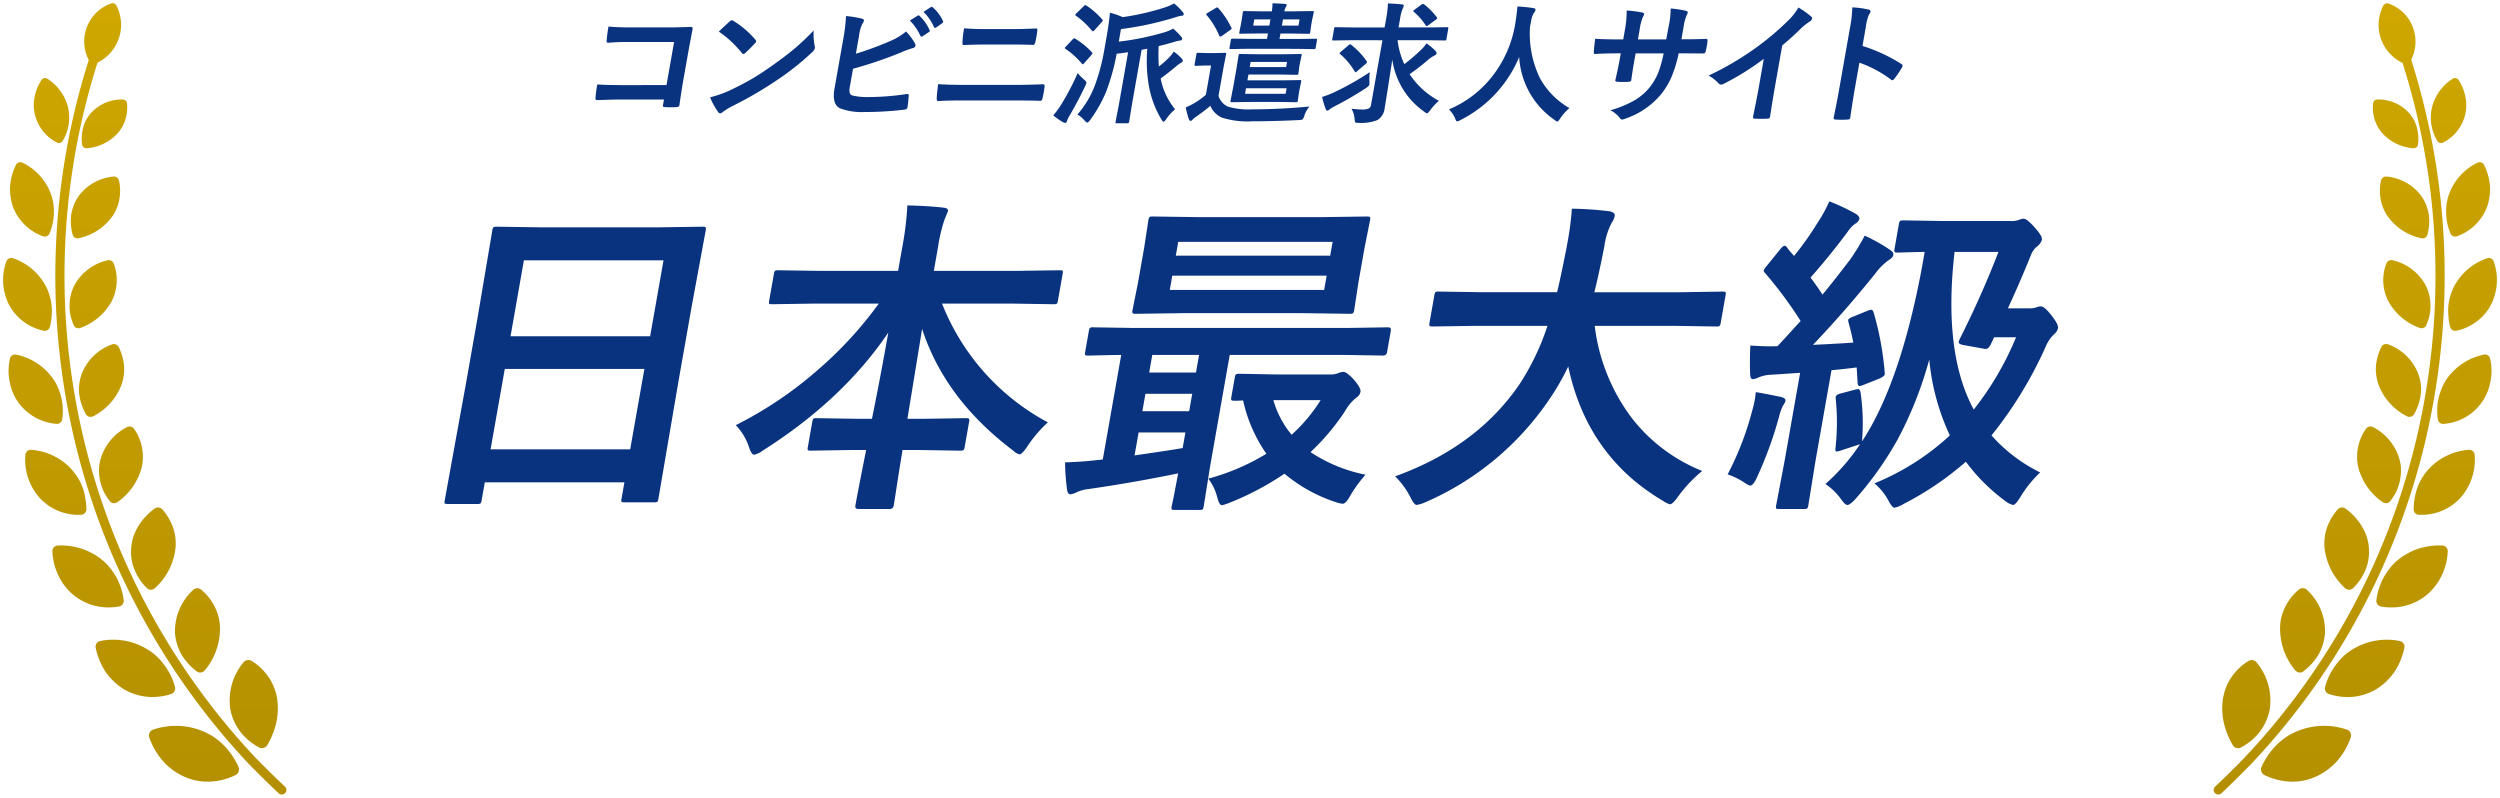
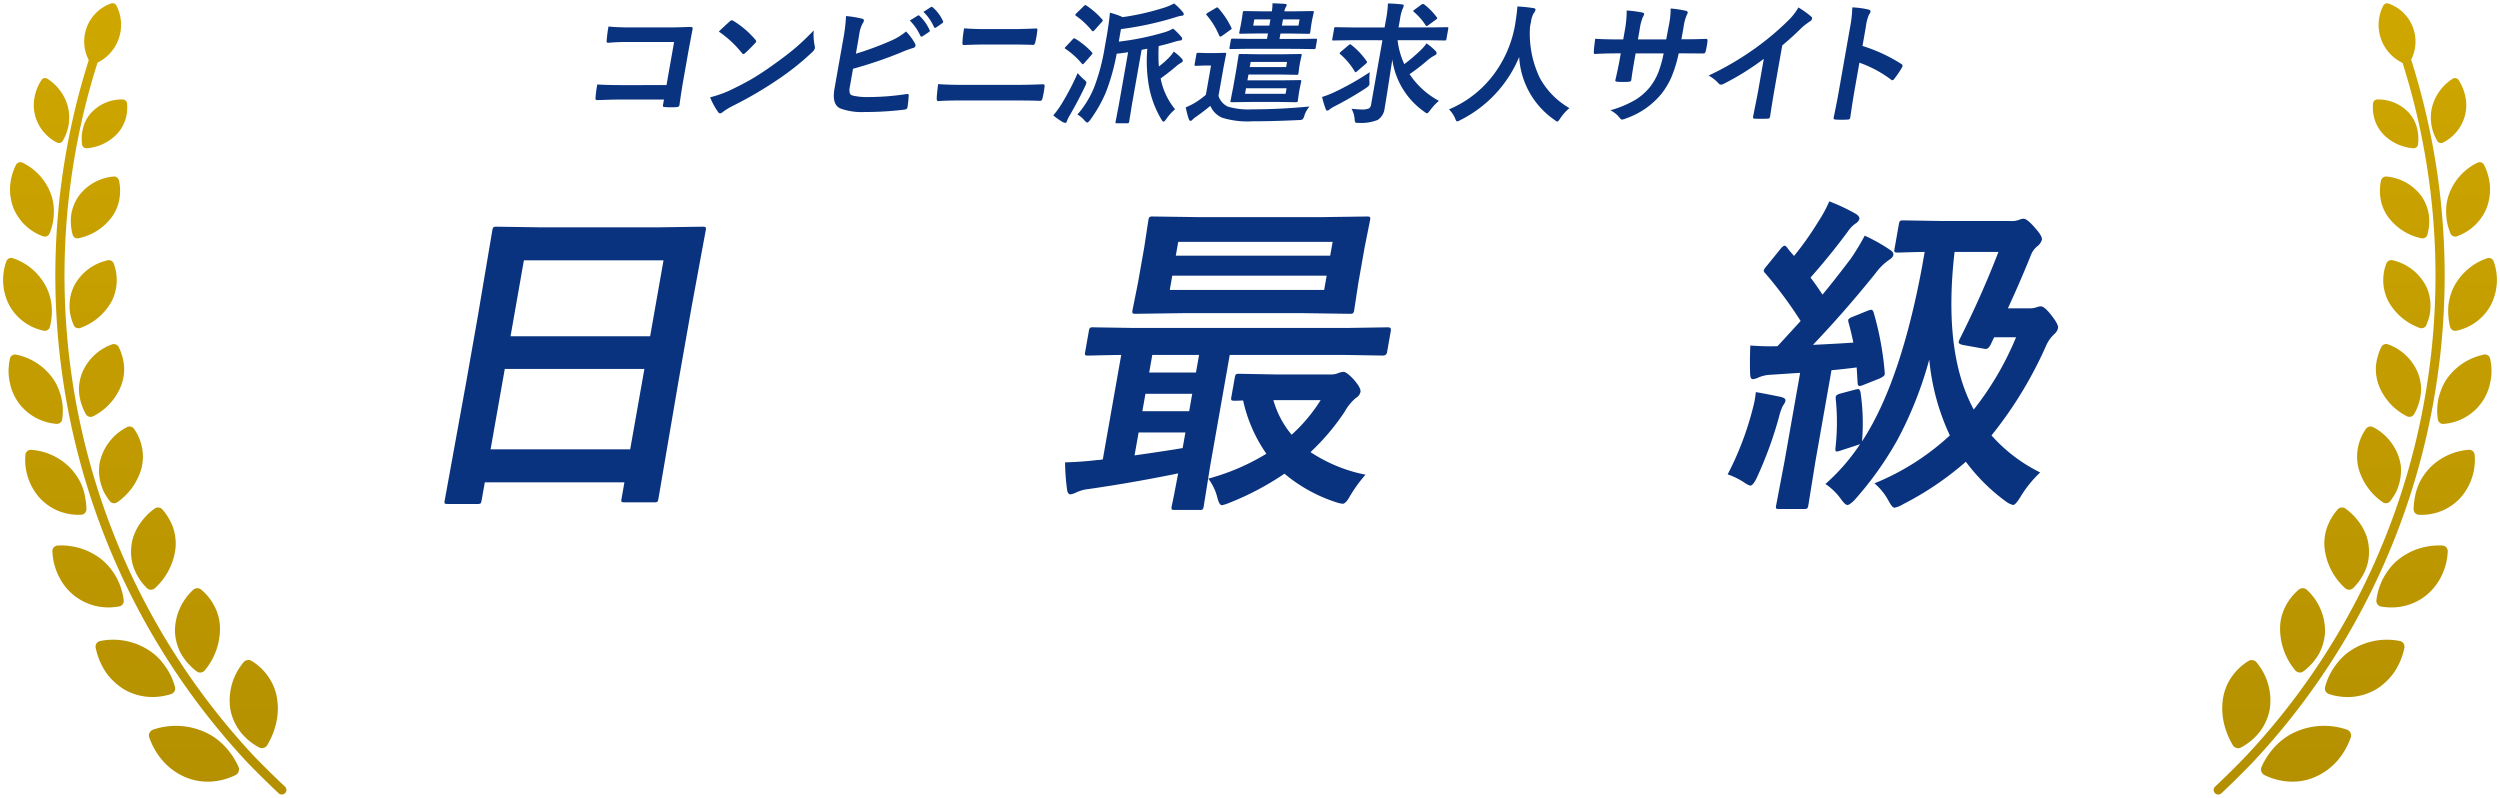
<svg xmlns="http://www.w3.org/2000/svg" width="422.063" height="134.643" viewBox="0 0 422.063 134.643">
  <defs>
    <linearGradient id="linear-gradient" x1="0.5" x2="0.5" y2="1" gradientUnits="objectBoundingBox">
      <stop offset="0" stop-color="#cfa700" />
      <stop offset="1" stop-color="#b49000" />
    </linearGradient>
  </defs>
  <g id="グループ_4052" data-name="グループ 4052" transform="translate(0.533 0.539)">
    <g id="グループ_4047" data-name="グループ 4047">
      <g id="グループ_4050" data-name="グループ 4050" transform="translate(0)">
        <path id="合体_3" data-name="合体 3" d="M46.514,133.39c-2.6-2.439-5.1-5.014-5.126-5.041A120.329,120.329,0,0,1,14.451,9.6,6.8,6.8,0,0,1,18.193.057a.738.738,0,0,1,.958.395,7.113,7.113,0,0,1-3.217,9.579A118.8,118.8,0,0,0,42.509,127.278c.017.018,2.486,2.566,5.063,4.978a.772.772,0,0,1-.535,1.339A.755.755,0,0,1,46.514,133.39Zm-15.852-2.768a10.548,10.548,0,0,1-3.563-2.548,12.155,12.155,0,0,1-2.415-4.058,1.046,1.046,0,0,1,.651-1.378,11.861,11.861,0,0,1,8.51.326,10.445,10.445,0,0,1,3.4,2.319,12.35,12.35,0,0,1,2.48,3.636,1.078,1.078,0,0,1-.526,1.414,10.85,10.85,0,0,1-4.34,1.088c-.093,0-.183,0-.275,0A9.528,9.528,0,0,1,30.662,130.622Zm12.552-4.975a9.885,9.885,0,0,1-3.248-2.741,9.085,9.085,0,0,1-1.6-3.624,10.023,10.023,0,0,1,2.152-7.93,1.067,1.067,0,0,1,1.43-.311,9.279,9.279,0,0,1,2.838,2.7,8.757,8.757,0,0,1,1.42,3.419,10.942,10.942,0,0,1-.017,3.908,13.017,13.017,0,0,1-1.565,4.134,1.089,1.089,0,0,1-.928.567A1.034,1.034,0,0,1,43.214,125.647ZM20.327,115.79a10.538,10.538,0,0,1-2.985-2.834,11.629,11.629,0,0,1-1.708-4.079.961.961,0,0,1,.768-1.2,11.035,11.035,0,0,1,7.913,1.387,9.365,9.365,0,0,1,2.848,2.617A10.646,10.646,0,0,1,29,115.4a1,1,0,0,1-.669,1.245,10.436,10.436,0,0,1-3.119.488A9.489,9.489,0,0,1,20.327,115.79Zm12.37-2.97a9.827,9.827,0,0,1-2.668-2.994,8.771,8.771,0,0,1-1.023-3.606A9.487,9.487,0,0,1,32.019,99.1a1.033,1.033,0,0,1,1.383-.121,8.878,8.878,0,0,1,2.314,2.919,8.039,8.039,0,0,1,.887,3.392,11,11,0,0,1-2.532,7.306,1.055,1.055,0,0,1-.82.41A.939.939,0,0,1,32.7,112.82ZM11.9,99.937a9.431,9.431,0,0,1-2.486-3.148,10.356,10.356,0,0,1-1.1-4.176.949.949,0,0,1,.914-1.055,11.257,11.257,0,0,1,4.1.564,10.069,10.069,0,0,1,1.773.787,10.032,10.032,0,0,1,1.593,1.061,9.734,9.734,0,0,1,1.329,1.342A12.455,12.455,0,0,1,19.1,96.9a10.917,10.917,0,0,1,1.248,3.853.957.957,0,0,1-.814,1.1,10.253,10.253,0,0,1-1.744.154A9.339,9.339,0,0,1,11.9,99.937Zm12.381-1.179A9.3,9.3,0,0,1,22.118,95.5a7.381,7.381,0,0,1-.462-1.806,8.188,8.188,0,0,1-.029-1.83,8.328,8.328,0,0,1,.353-1.794,9.737,9.737,0,0,1,.8-1.722,10.5,10.5,0,0,1,2.729-2.982,1,1,0,0,1,1.356.078,9.616,9.616,0,0,1,1.845,3.148,8.4,8.4,0,0,1,.389,3.419,10.757,10.757,0,0,1-3.445,6.715,1.024,1.024,0,0,1-.713.3A.954.954,0,0,1,24.279,98.758ZM6.219,83.582a9.681,9.681,0,0,1-2.468-7.306.919.919,0,0,1,1-.871,10.26,10.26,0,0,1,6.719,3.2,7.859,7.859,0,0,1,.561.69,8.354,8.354,0,0,1,.523.736,8.675,8.675,0,0,1,.814,1.619,8.943,8.943,0,0,1,.48,1.815,10.334,10.334,0,0,1,.208,1.966.924.924,0,0,1-.922.935c-.1,0-.2.006-.305.006A8.851,8.851,0,0,1,6.219,83.582Zm11.791.491a9.451,9.451,0,0,1-1.03-1.625,8.724,8.724,0,0,1-.588-1.722,7.876,7.876,0,0,1-.208-1.758,7.115,7.115,0,0,1,.035-.862c.038-.289.092-.579.155-.859a8.791,8.791,0,0,1,4.468-5.641.929.929,0,0,1,1.248.247A8.147,8.147,0,0,1,23.4,78.336a10.339,10.339,0,0,1-4.1,5.892,1,1,0,0,1-.58.193A.906.906,0,0,1,18.011,84.074ZM8.97,71.018A8.81,8.81,0,0,1,2.6,67.457a8.664,8.664,0,0,1-1.472-3.41,9.212,9.212,0,0,1-.218-1.942,11.584,11.584,0,0,1,.218-2.047A.892.892,0,0,1,2.2,59.331a10.1,10.1,0,0,1,6.131,3.935,8.717,8.717,0,0,1,.877,1.526c.119.268.218.543.319.823s.189.564.26.853a9.608,9.608,0,0,1,.182,3.76.883.883,0,0,1-.9.793C9.04,71.021,9,71.021,8.97,71.018Zm5.018-1.6a9.1,9.1,0,0,1-1.149-3.473c-.029-.289-.045-.579-.045-.871a7.1,7.1,0,0,1,.072-.859,7.853,7.853,0,0,1,.408-1.652,8.556,8.556,0,0,1,5.026-4.93.94.94,0,0,1,1.2.392,8.741,8.741,0,0,1,.624,1.655,8.057,8.057,0,0,1,.29,1.643,7.777,7.777,0,0,1-.469,3.181,9.9,9.9,0,0,1-4.72,5.222,1.01,1.01,0,0,1-.468.118A.889.889,0,0,1,13.988,69.414ZM6.816,55.288a8.629,8.629,0,0,1-5.769-4.269,9.27,9.27,0,0,1-.526-7.387.879.879,0,0,1,1.14-.573,9.811,9.811,0,0,1,5.481,4.6,9.07,9.07,0,0,1,1.03,3.3,10.046,10.046,0,0,1,.018,1.806,10.085,10.085,0,0,1-.3,1.884.878.878,0,0,1-.854.669A.956.956,0,0,1,6.816,55.288Zm5.092-.932a9.245,9.245,0,0,1-.561-1.77,8.119,8.119,0,0,1-.137-1.746,7.541,7.541,0,0,1,.832-3.247,8.469,8.469,0,0,1,5.527-4.17.878.878,0,0,1,1.1.534,7.873,7.873,0,0,1-.352,6.371,9.778,9.778,0,0,1-5.245,4.481.906.906,0,0,1-.362.069A.862.862,0,0,1,11.908,54.356Zm-.171-15.266a8.607,8.607,0,0,1-.236-3.473A7.78,7.78,0,0,1,12.722,32.6a8.2,8.2,0,0,1,5.833-3.326.877.877,0,0,1,1,.651A7.988,7.988,0,0,1,19.6,33.19a7.158,7.158,0,0,1-1.194,2.834,9.343,9.343,0,0,1-5.615,3.645.945.945,0,0,1-.239.03A.826.826,0,0,1,11.737,39.091Zm-5.029.253a8.491,8.491,0,0,1-5-4.83,9.084,9.084,0,0,1-.543-3.495,9.509,9.509,0,0,1,.977-3.669A.834.834,0,0,1,3.3,26.94,9.519,9.519,0,0,1,8,32.053a8.2,8.2,0,0,1,.561,3.3,9.342,9.342,0,0,1-.725,3.51.859.859,0,0,1-.8.54A.974.974,0,0,1,6.708,39.344Zm6.618-15.477a7.143,7.143,0,0,1,.209-2.955,5.869,5.869,0,0,1,.523-1.294,6.706,6.706,0,0,1,.815-1.125,7.014,7.014,0,0,1,5.263-2.24.735.735,0,0,1,.777.66,7.076,7.076,0,0,1-.29,2.8,6.715,6.715,0,0,1-1.319,2.282,7.936,7.936,0,0,1-5.146,2.494c-.03,0-.06.006-.09.006A.739.739,0,0,1,13.326,23.867Zm-4.248-.344a7.162,7.162,0,0,1-3.69-4.6,6.727,6.727,0,0,1-.1-2.973,7.89,7.89,0,0,1,1.174-2.967.717.717,0,0,1,1.023-.217,8.1,8.1,0,0,1,3.463,4.761,7.41,7.41,0,0,1,.189,1.405,8.4,8.4,0,0,1-.054,1.441,8,8,0,0,1-1.021,2.864.7.7,0,0,1-.621.374A.765.765,0,0,1,9.078,23.524Z" transform="translate(0)" stroke="rgba(0,0,0,0)" stroke-miterlimit="10" stroke-width="1" fill="url(#linear-gradient)" />
      </g>
      <g id="グループ_4051" data-name="グループ 4051" transform="translate(373.187 0.023)">
        <path id="合体_2" data-name="合体 2" d="M.212,133.327a.759.759,0,0,1,.036-1.088c2.567-2.412,5.045-4.966,5.063-5a117.9,117.9,0,0,0,30.583-62.07,118.894,118.894,0,0,0-4-55.111A7.1,7.1,0,0,1,28.607.455a.741.741,0,0,1,.967-.4,6.792,6.792,0,0,1,3.773,9.459,120.414,120.414,0,0,1,4.077,55.9,119.512,119.512,0,0,1-30.991,62.9c-.038.036-2.532,2.62-5.126,5.056a.8.8,0,0,1-.534.211A.771.771,0,0,1,.212,133.327Zm12.742-1.933a10.824,10.824,0,0,1-4.332-1.085,1.062,1.062,0,0,1-.525-1.414,12.122,12.122,0,0,1,2.478-3.636,10.447,10.447,0,0,1,3.391-2.319,11.878,11.878,0,0,1,8.51-.329,1.038,1.038,0,0,1,.65,1.378,11.946,11.946,0,0,1-2.4,4.061A10.639,10.639,0,0,1,17.15,130.6a9.5,9.5,0,0,1-3.919.8C13.139,131.4,13.046,131.4,12.954,131.394ZM3.2,125.183a13.007,13.007,0,0,1-1.565-4.134,10.892,10.892,0,0,1-.018-3.9,8.672,8.672,0,0,1,1.42-3.425,9.365,9.365,0,0,1,2.839-2.7,1.07,1.07,0,0,1,1.429.317,10.01,10.01,0,0,1,2.152,7.924,9.169,9.169,0,0,1-1.609,3.636,9.794,9.794,0,0,1-3.238,2.729.985.985,0,0,1-.484.127A1.07,1.07,0,0,1,3.2,125.183Zm16.294-8.563a1,1,0,0,1-.669-1.245,10.643,10.643,0,0,1,1.827-3.715,9.589,9.589,0,0,1,2.848-2.62,11.07,11.07,0,0,1,7.912-1.387.981.981,0,0,1,.779,1.2,11.5,11.5,0,0,1-1.719,4.089,10.377,10.377,0,0,1-2.975,2.828,9.479,9.479,0,0,1-4.884,1.348A10.251,10.251,0,0,1,19.491,116.62Zm-5.751-4.052a10.982,10.982,0,0,1-2.523-7.3,7.986,7.986,0,0,1,.877-3.4,8.986,8.986,0,0,1,2.316-2.922,1.044,1.044,0,0,1,1.382.121,9.479,9.479,0,0,1,3.012,7.122,8.875,8.875,0,0,1-1.014,3.612,9.806,9.806,0,0,1-2.666,2.991.906.906,0,0,1-.555.187A1.069,1.069,0,0,1,13.741,112.568Zm14.54-10.725a.966.966,0,0,1-.8-1.116,10.726,10.726,0,0,1,1.247-3.853,13.911,13.911,0,0,1,1.069-1.586,9.789,9.789,0,0,1,1.337-1.342,10.371,10.371,0,0,1,1.591-1.061,9.9,9.9,0,0,1,1.773-.787,11.405,11.405,0,0,1,4.105-.564.954.954,0,0,1,.913,1.055,10.381,10.381,0,0,1-1.1,4.176,9.71,9.71,0,0,1-2.5,3.154,9.335,9.335,0,0,1-5.9,2.068A10.416,10.416,0,0,1,28.281,101.843Zm-6.122-3.136a10.807,10.807,0,0,1-3.436-6.73,8.253,8.253,0,0,1,.389-3.416,9.729,9.729,0,0,1,1.845-3.145,1,1,0,0,1,1.355-.075,10.345,10.345,0,0,1,2.731,2.985,9.1,9.1,0,0,1,.8,1.725,8.441,8.441,0,0,1,.352,1.782,8.212,8.212,0,0,1-.035,1.833,6.927,6.927,0,0,1-.453,1.8,9.351,9.351,0,0,1-2.168,3.265.946.946,0,0,1-.66.268A1.041,1.041,0,0,1,22.159,98.707ZM34.674,86.351a.931.931,0,0,1-.913-.947,11.606,11.606,0,0,1,.2-1.963,9.7,9.7,0,0,1,.49-1.815A8.61,8.61,0,0,1,35.263,80c.161-.253.334-.5.513-.733s.371-.473.571-.69a10.281,10.281,0,0,1,6.719-3.2.921.921,0,0,1,1,.877,9.685,9.685,0,0,1-2.478,7.309,8.838,8.838,0,0,1-6.639,2.786C34.859,86.354,34.767,86.354,34.674,86.351ZM28.516,84.2a10.21,10.21,0,0,1-4.1-5.886,8.127,8.127,0,0,1,1.3-6.48.935.935,0,0,1,1.257-.256,8.811,8.811,0,0,1,4.459,5.638,7.07,7.07,0,0,1,.162.865c.027.289.036.579.036.871a8.9,8.9,0,0,1-.209,1.746,9.693,9.693,0,0,1-.586,1.734A9.693,9.693,0,0,1,29.8,84.047a.882.882,0,0,1-.7.347A1,1,0,0,1,28.516,84.2Zm9.333-14a9.747,9.747,0,0,1,.171-3.754c.081-.289.173-.582.271-.862s.2-.552.319-.823a8.535,8.535,0,0,1,.866-1.514,10.176,10.176,0,0,1,6.142-3.944.881.881,0,0,1,1.066.733,9.122,9.122,0,0,1,.009,3.992A8.664,8.664,0,0,1,38.844,71c-.03,0-.062.006-.092.006A.889.889,0,0,1,37.848,70.2Zm-5.263-.51a9.907,9.907,0,0,1-4.719-5.213,8.11,8.11,0,0,1-.472-3.19,8.208,8.208,0,0,1,.3-1.64A8.555,8.555,0,0,1,28.317,58a.925.925,0,0,1,1.194-.4,8.546,8.546,0,0,1,5.027,4.93,8,8,0,0,1,.417,1.661,8.487,8.487,0,0,1,.071.859,7.329,7.329,0,0,1-.053.862,9.093,9.093,0,0,1-1.14,3.473.9.9,0,0,1-.771.428A.991.991,0,0,1,32.585,69.7ZM39.919,54.62a9.732,9.732,0,0,1-.289-1.875,10.018,10.018,0,0,1,.008-1.8,9.283,9.283,0,0,1,1.032-3.3,9.93,9.93,0,0,1,5.48-4.6.879.879,0,0,1,1.147.57A9.3,9.3,0,0,1,46.764,51,8.582,8.582,0,0,1,41,55.265a.956.956,0,0,1-.223.027A.887.887,0,0,1,39.919,54.62Zm-5.172.166A9.841,9.841,0,0,1,29.493,50.3a7.816,7.816,0,0,1-.343-6.365.887.887,0,0,1,1.1-.546,8.464,8.464,0,0,1,5.523,4.182,7.3,7.3,0,0,1,.824,3.235,7.659,7.659,0,0,1-.126,1.758,9.571,9.571,0,0,1-.568,1.767.857.857,0,0,1-.8.522A1,1,0,0,1,34.747,54.785Zm.278-15.133A9.357,9.357,0,0,1,29.41,36a7.2,7.2,0,0,1-1.2-2.834,8.317,8.317,0,0,1,.047-3.265.89.89,0,0,1,1.012-.651A8.265,8.265,0,0,1,35.1,32.573a7.666,7.666,0,0,1,1.212,3.018,8.481,8.481,0,0,1-.227,3.473.84.84,0,0,1-.824.618A.928.928,0,0,1,35.026,39.652Zm4.957-.814a9.379,9.379,0,0,1-.732-3.51,8.339,8.339,0,0,1,.559-3.3,9.55,9.55,0,0,1,4.713-5.114.843.843,0,0,1,1.158.41A9.7,9.7,0,0,1,46.656,31a9.123,9.123,0,0,1-.541,3.489A8.47,8.47,0,0,1,41.1,39.318a.858.858,0,0,1-1.122-.479Zm-6.33-14.379a7.87,7.87,0,0,1-5.137-2.484A6.731,6.731,0,0,1,27.2,19.683a7.043,7.043,0,0,1-.29-2.792.735.735,0,0,1,.777-.66,7.009,7.009,0,0,1,5.262,2.237,6.912,6.912,0,0,1,.815,1.125,6.564,6.564,0,0,1,.525,1.294,7.35,7.35,0,0,1,.208,2.967.736.736,0,0,1-.735.615A.634.634,0,0,1,33.653,24.459Zm4.1-1.239a7.9,7.9,0,0,1-1.012-2.867,7.7,7.7,0,0,1-.065-1.441,6.609,6.609,0,0,1,.2-1.4,8.073,8.073,0,0,1,3.453-4.767.725.725,0,0,1,1.032.217,7.86,7.86,0,0,1,1.167,2.964,6.725,6.725,0,0,1-.09,2.973,7.155,7.155,0,0,1-3.69,4.6.769.769,0,0,1-.364.093A.72.72,0,0,1,37.749,23.22Z" transform="translate(0 0)" stroke="rgba(0,0,0,0)" stroke-miterlimit="10" stroke-width="1" fill="url(#linear-gradient)" />
      </g>
    </g>
    <g id="コンビニ派遣求人サイト" transform="translate(100 0.002)" style="isolation: isolate">
      <g id="グループ_4131" data-name="グループ 4131" style="isolation: isolate">
        <path id="パス_218" data-name="パス 218" d="M-2651.6-1234.613l1.283-7.273h-7.759a32.88,32.88,0,0,0-3.356.131c-.226,0-.314-.127-.27-.38a22.747,22.747,0,0,1,.309-2.365q1.524.149,3.685.151h6.6q1.16,0,3.53-.086c.3,0,.426.1.391.313l-.012.067-.661,3.505-.939,5.319q-.277,1.573-.62,4.016c-.036.187-.187.292-.458.313-.309.022-.636.034-.982.034s-.672-.012-.972-.034c-.193-.015-.306-.042-.342-.087s-.039-.142-.014-.293l.156-.891h-7.639q-.871,0-2.081.044-1.333.043-1.582.042c-.187,0-.274-.109-.256-.333a21.661,21.661,0,0,1,.3-2.3q1.718.109,4.073.109Z" transform="translate(2663.589 1248.438)" fill="#0a337f" />
        <path id="パス_219" data-name="パス 219" d="M-2654.881-1231.971a19.307,19.307,0,0,0,3.2-1.109q2.347-1.117,3.935-2.05,1.39-.817,3.187-2.085,2.558-1.81,4.1-3.125,1.471-1.257,3.065-2.921a9.641,9.641,0,0,0,.163,2.594,1.158,1.158,0,0,1,.033.425,1.514,1.514,0,0,1-.478.673,44.39,44.39,0,0,1-5.941,4.71,64.9,64.9,0,0,1-7.475,4.352,11.3,11.3,0,0,0-1.67,1.031.775.775,0,0,1-.44.215.437.437,0,0,1-.337-.238A11.586,11.586,0,0,1-2654.881-1231.971Zm1.468-11.094q.671-.67,1.857-1.736a.5.5,0,0,1,.347-.173.584.584,0,0,1,.274.108,15.466,15.466,0,0,1,3.685,3.158.424.424,0,0,1,.14.316.612.612,0,0,1-.18.282q-.9.963-1.671,1.671a.676.676,0,0,1-.3.171c-.073,0-.158-.058-.251-.171A17.709,17.709,0,0,0-2653.414-1243.065Z" transform="translate(2674.236 1247.859)" fill="#0a337f" />
        <path id="パス_220" data-name="パス 220" d="M-2641.762-1238.078a53.48,53.48,0,0,0,5.805-2.146,10.365,10.365,0,0,0,2.66-1.607,9.178,9.178,0,0,1,1.491,2,.572.572,0,0,1,.1.4.526.526,0,0,1-.452.4,16.786,16.786,0,0,0-1.975.736,71.321,71.321,0,0,1-8.115,2.758l-.52,2.952a2.6,2.6,0,0,0-.031,1.162.71.71,0,0,0,.5.411,10.888,10.888,0,0,0,2.745.249,43.291,43.291,0,0,0,6.363-.509,1.121,1.121,0,0,1,.143-.011c.151,0,.219.107.2.324q-.087,1.237-.206,1.923c-.045.244-.225.378-.539.4a55.056,55.056,0,0,1-6.671.4,10.557,10.557,0,0,1-4.127-.6q-1.456-.663-.987-3.333l1.448-8.2a29.225,29.225,0,0,0,.5-4.069,19.028,19.028,0,0,1,2.72.445c.227.065.324.184.3.358a1.185,1.185,0,0,1-.235.467,5.977,5.977,0,0,0-.578,2Zm9.106-5.6,1.315-.824a.238.238,0,0,1,.14-.056.288.288,0,0,1,.189.1,7.223,7.223,0,0,1,1.685,2.388.225.225,0,0,1,.037.153.3.3,0,0,1-.164.193l-1.056.7a.358.358,0,0,1-.184.064.214.214,0,0,1-.182-.14A8.9,8.9,0,0,0-2632.656-1243.676Zm2.3-1.464,1.248-.805a.357.357,0,0,1,.149-.053.279.279,0,0,1,.178.1,6.68,6.68,0,0,1,1.713,2.292.329.329,0,0,1,.033.184.344.344,0,0,1-.179.215l-1,.7a.386.386,0,0,1-.2.064c-.071,0-.128-.046-.168-.14A8.213,8.213,0,0,0-2630.358-1245.141Z" transform="translate(2685.727 1246.606)" fill="#0a337f" />
        <path id="パス_221" data-name="パス 221" d="M-2637.436-1234.942q1.9.129,4.579.129h8.086q2.431,0,5.022-.106.359,0,.288.4c-.036.318-.08.64-.138.967s-.127.647-.2.967c-.054.309-.194.465-.418.465q-1.574-.064-4.85-.065h-8.312q-2.662,0-4.026.109c-.179,0-.269-.14-.262-.422Q-2637.666-1233.023-2637.436-1234.942Zm4.4-9.422q1.66.133,3.754.131h4.4q1.641,0,4.015-.109.249,0,.182.38-.054.49-.142.987t-.207.989c-.07.282-.193.422-.367.422q-1.572-.066-3.874-.064h-4.4q-1.314,0-3.416.087c-.186,0-.263-.155-.231-.467A16.35,16.35,0,0,1-2633.04-1244.364Z" transform="translate(2695.277 1248.604)" fill="#0a337f" />
        <path id="パス_222" data-name="パス 222" d="M-2628.818-1227.358a13.874,13.874,0,0,0,1.34-1.825,42.463,42.463,0,0,0,2.782-5.317,9.07,9.07,0,0,0,1.079,1.1c.285.231.414.416.392.553a3.477,3.477,0,0,1-.174.489q-1.2,2.527-2.671,5.057a4.563,4.563,0,0,0-.43.891c-.057.209-.149.313-.273.313a.977.977,0,0,1-.442-.131A11.637,11.637,0,0,1-2628.818-1227.358Zm3.723-12.939a12.937,12.937,0,0,1,2.8,2.291c.071.087.105.145.1.174a.907.907,0,0,1-.177.271l-1.25,1.42c-.084.1-.152.153-.2.153s-.113-.042-.185-.129a13.182,13.182,0,0,0-2.725-2.454c-.1-.064-.153-.116-.147-.151a.682.682,0,0,1,.2-.26l1.125-1.2q.182-.187.282-.187A.4.4,0,0,1-2625.095-1240.3Zm1.878-5.6a13.315,13.315,0,0,1,2.66,2.334c.072.086.1.151.1.2a.7.7,0,0,1-.173.249l-1.247,1.4c-.114.109-.2.162-.245.162a.314.314,0,0,1-.169-.1,13.467,13.467,0,0,0-2.691-2.519c-.091-.058-.134-.107-.125-.151a.743.743,0,0,1,.2-.271l1.229-1.194c.125-.125.219-.185.282-.185A.374.374,0,0,1-2623.217-1245.9Zm3.965,1.216a11.427,11.427,0,0,1,2.158.738,42.691,42.691,0,0,0,7.092-1.629,9.777,9.777,0,0,0,1.585-.682,9.289,9.289,0,0,1,1.449,1.442.525.525,0,0,1,.18.4c-.029.158-.163.238-.4.238a5.587,5.587,0,0,0-.979.251,54.568,54.568,0,0,1-9.219,2l-.371,2.116a45.718,45.718,0,0,0,7.586-1.54,6.789,6.789,0,0,0,1.581-.662,10.682,10.682,0,0,1,1.4,1.4.446.446,0,0,1,.131.358c-.031.173-.164.26-.4.26a6.329,6.329,0,0,0-.871.207q-1.207.38-2.689.726a27.726,27.726,0,0,0,.031,3.452,17.012,17.012,0,0,0,1.555-1.356,6.68,6.68,0,0,0,.964-1.163,7.681,7.681,0,0,1,1.324,1.163.533.533,0,0,1,.194.444c-.018.094-.115.187-.3.282a6.053,6.053,0,0,0-.936.694q-1.133.957-2.5,1.953a11.667,11.667,0,0,0,2.436,5.2,8.183,8.183,0,0,0-1.5,1.671c-.2.282-.348.422-.445.422s-.206-.111-.342-.336a16.821,16.821,0,0,1-2.1-5.5,24.342,24.342,0,0,1-.3-6.479l-.966.186-1.605,9.1-.5,3.072a.254.254,0,0,1-.281.227h-1.791c-.122,0-.2-.013-.219-.042a.351.351,0,0,1,0-.184l.587-3.072,1.533-8.7q-.96.154-1.933.26a35.712,35.712,0,0,1-1.845,6.577,23.556,23.556,0,0,1-2.639,4.623c-.221.282-.382.422-.475.422s-.25-.111-.451-.333a4.222,4.222,0,0,0-1.22-1.023,16.128,16.128,0,0,0,2.872-4.71,34.073,34.073,0,0,0,1.716-6.468l.361-2.041Q-2619.392-1243.032-2619.252-1244.679Z" transform="translate(2706.101 1246.295)" fill="#0a337f" />
        <path id="パス_223" data-name="パス 223" d="M-2597.859-1228.832a4.3,4.3,0,0,0-.87,1.542,1.471,1.471,0,0,1-.317.641,1.5,1.5,0,0,1-.639.107q-4.247.206-7.806.207a14.494,14.494,0,0,1-5.106-.6,3.739,3.739,0,0,1-2-2.009q-1,.846-2.445,1.867a3.218,3.218,0,0,0-.572.467.434.434,0,0,1-.34.2c-.116,0-.211-.1-.284-.291a17,17,0,0,1-.521-1.976c.6-.266,1.077-.507,1.438-.715a13.51,13.51,0,0,0,1.967-1.42l.87-4.939h-.965l-1.582.053c-.132,0-.205-.018-.22-.053s-.025-.1-.005-.218l.3-1.694c.02-.115.051-.185.091-.2a.445.445,0,0,1,.223-.033l1.566.045h1.292l1.636-.045c.115,0,.185.014.209.045a.375.375,0,0,1,0,.193l-.425,2.161-.859,4.872a2.976,2.976,0,0,0,1.61,1.823,12.53,12.53,0,0,0,4.123.447Q-2602.9-1228.355-2597.859-1228.832Zm-17.36-15.421c-.059-.067-.086-.12-.077-.164s.1-.131.258-.238l1.3-.771a.823.823,0,0,1,.284-.142c.038,0,.1.038.187.111a14.022,14.022,0,0,1,2.213,3.321.281.281,0,0,1,.047.173c-.008.056-.1.134-.258.227l-1.365.978a.888.888,0,0,1-.3.129c-.049,0-.106-.049-.167-.151A12.961,12.961,0,0,0-2615.219-1244.254Zm7.129,5.675-3.067.045c-.115,0-.185-.016-.208-.045a.344.344,0,0,1,0-.193l.219-1.26a.371.371,0,0,1,.1-.229.381.381,0,0,1,.2-.031l3.052.042h2.756l.162-.912h-1.7l-2.916.042c-.131,0-.2-.013-.22-.042a.358.358,0,0,1,0-.2l.247-1.218.164-.933.179-1.2c.02-.113.046-.185.08-.2a.457.457,0,0,1,.223-.033l2.9.042h1.7a8.266,8.266,0,0,0,.107-1.354q1.2.031,2.151.107c.194.022.279.1.254.229l-.164.325a2.174,2.174,0,0,0-.232.693h1.823l2.927-.042c.115,0,.185.015.209.042a.349.349,0,0,1,0,.2l-.268,1.2-.164.933-.16,1.218c-.022.123-.051.193-.092.216a.38.38,0,0,1-.2.031l-2.912-.042h-1.823l-.163.912h3.03l3.09-.042c.116,0,.184.018.206.054a.363.363,0,0,1,0,.206l-.219,1.26c-.021.113-.051.182-.092.2a.365.365,0,0,1-.2.034l-3.074-.045Zm5.726,5.328,2.871-.043c.132,0,.205.016.22.043s.027.1.009.206l-.261,1.238-.135.761-.174,1.236a.352.352,0,0,1-.081.211.437.437,0,0,1-.235.04l-2.857-.042h-4.863l-3.1.042c-.132,0-.2-.015-.221-.042a.4.4,0,0,1,0-.209l.453-2.321.531-3.007.365-2.312c.02-.123.049-.2.083-.218a.467.467,0,0,1,.222-.031l2.964.042h4.45l2.721-.042c.115,0,.187.013.209.042a.386.386,0,0,1,0,.207l-.258,1.151-.122.693-.149,1.152a.455.455,0,0,1-.078.226.352.352,0,0,1-.22.044l-2.7-.044h-5.448l-.173.976Zm.47,2.269.164-.933h-6.848l-.164.933Zm.088-4.514.154-.866h-6.144l-.152.866Zm-5.559-7h2.726l.182-1.042h-2.723Zm7.64,0,.184-1.042h-2.8l-.182,1.042Z" transform="translate(2718.405 1246.272)" fill="#0a337f" />
        <path id="パス_224" data-name="パス 224" d="M-2600.349-1234.653a10.141,10.141,0,0,0-.061,1.576,3.206,3.206,0,0,1,0,.52c-.026.144-.224.342-.594.6a56.136,56.136,0,0,1-5.392,3.123,6.654,6.654,0,0,0-.717.447.651.651,0,0,1-.4.229c-.129,0-.224-.1-.284-.293a14.369,14.369,0,0,1-.6-2.018,15.256,15.256,0,0,0,1.933-.74A46.548,46.548,0,0,0-2600.349-1234.653Zm-3.3-5.392-2.852.042c-.1,0-.16-.011-.177-.031s-.016-.091,0-.206l.307-1.747a.488.488,0,0,1,.073-.229.365.365,0,0,1,.192-.031l2.833.043h5.427l.241-1.356a17.957,17.957,0,0,0,.322-2.692q1.381.043,2.391.162c.207.016.3.093.272.238a2.216,2.216,0,0,1-.21.576,7.381,7.381,0,0,0-.413,1.671l-.25,1.4h5.342l2.851-.043c.116,0,.179.018.2.054a.391.391,0,0,1,0,.207l-.306,1.747a.358.358,0,0,1-.08.206.438.438,0,0,1-.2.031l-2.836-.042h-5.132a13.265,13.265,0,0,0,1.134,4.036,29.309,29.309,0,0,0,2.85-2.44,6.35,6.35,0,0,0,.894-1.065,9.872,9.872,0,0,1,1.513,1.258.554.554,0,0,1,.194.447c-.024.136-.149.256-.378.358a6.316,6.316,0,0,0-1.289.911,33.017,33.017,0,0,1-2.89,2.225,13.7,13.7,0,0,0,4.948,4.5,9.757,9.757,0,0,0-1.486,1.607c-.256.34-.428.509-.514.509a1.4,1.4,0,0,1-.463-.269,12.979,12.979,0,0,1-5.406-8.8q-1.013,6.621-1.287,8.162a2.658,2.658,0,0,1-1.2,2.029,7.437,7.437,0,0,1-3.145.489h-.24c-.216,0-.348-.047-.4-.142a2.285,2.285,0,0,1-.091-.529,4.17,4.17,0,0,0-.523-1.716q1.174.12,1.717.12a2.635,2.635,0,0,0,1.236-.187.9.9,0,0,0,.355-.66l1.913-10.842Zm.158.771a12.451,12.451,0,0,1,2.59,2.734.3.3,0,0,1,.091.217.744.744,0,0,1-.171.227l-1.445,1.238c-.163.145-.268.218-.32.218s-.089-.04-.14-.12a11.6,11.6,0,0,0-2.439-2.921c-.087-.08-.126-.138-.121-.173s.09-.134.244-.271l1.253-1.064a.617.617,0,0,1,.289-.171A.306.306,0,0,1-2603.495-1239.274Zm12.373-6.786a11.3,11.3,0,0,1,2.087,2.141.166.166,0,0,1,.071.151c-.013.078-.106.178-.28.293l-1.22.889a.814.814,0,0,1-.287.154c-.058,0-.125-.06-.2-.176a9.987,9.987,0,0,0-1.961-2.223c-.076-.067-.111-.118-.105-.154s.087-.117.236-.229l1.148-.847a.509.509,0,0,1,.258-.106A.607.607,0,0,1-2591.122-1246.06Z" transform="translate(2731.068 1246.295)" fill="#0a337f" />
        <path id="パス_225" data-name="パス 225" d="M-2578.426-1228.866a7.752,7.752,0,0,0-1.553,1.736c-.23.355-.394.534-.5.534a1.194,1.194,0,0,1-.463-.274,13.841,13.841,0,0,1-5.972-10.625,20.89,20.89,0,0,1-9.921,10.647,2.071,2.071,0,0,1-.549.229c-.109,0-.226-.178-.351-.533a4.917,4.917,0,0,0-1.03-1.5,18.209,18.209,0,0,0,7.94-6.437,19.532,19.532,0,0,0,3.254-8.053q.291-1.877.358-2.885,1.282.063,2.687.271c.276.035.4.151.363.347a1.424,1.424,0,0,1-.316.551,3.988,3.988,0,0,0-.444,1.476q-.067.263-.16.794a17.214,17.214,0,0,0,1.673,8.662A13.159,13.159,0,0,0-2578.426-1228.866Z" transform="translate(2742.856 1246.577)" fill="#0a337f" />
        <path id="パス_226" data-name="パス 226" d="M-2572.967-1240.673h.781q1.823,0,3.365-.066h.054c.153,0,.218.12.2.36-.026.282-.067.571-.121.867s-.115.6-.186.88c-.064.238-.185.358-.358.358h-.087l-3.2-.022h-.911a22.159,22.159,0,0,1-1.286,4.156,13.347,13.347,0,0,1-1.637,2.692,13.381,13.381,0,0,1-5.971,4.135,2.406,2.406,0,0,1-.665.2c-.116,0-.238-.084-.367-.249a4.625,4.625,0,0,0-1.612-1.325,17.606,17.606,0,0,0,4.252-1.778,9.679,9.679,0,0,0,2.443-2.161,10.093,10.093,0,0,0,1.435-2.529,20.141,20.141,0,0,0,.868-3.136h-4.732l-.143.8q-.441,2.507-.583,3.678c-.02.189-.165.293-.435.316-.287.022-.6.033-.951.033s-.667-.011-.96-.033c-.263-.023-.382-.107-.355-.26l.011-.056q.45-1.886.76-3.634l.149-.846h-.674q-1.93,0-3.687.109c-.15,0-.213-.143-.185-.423q-.006-.349.228-2.151,1.533.109,4.06.111h.674l.284-1.618a18.913,18.913,0,0,0,.3-3.267,20.41,20.41,0,0,1,2.651.347c.219.044.312.148.284.315a2.035,2.035,0,0,1-.214.467,8.734,8.734,0,0,0-.54,2.138l-.284,1.618h4.774l.408-2.183c.026-.1.055-.253.091-.455a13.331,13.331,0,0,0,.249-2.583,18.883,18.883,0,0,1,2.538.378c.258.06.372.173.341.349a1.286,1.286,0,0,1-.169.4,7.758,7.758,0,0,0-.517,1.951Z" transform="translate(2756.303 1246.761)" fill="#0a337f" />
        <path id="パス_227" data-name="パス 227" d="M-2566.608-1239.542l-1.3,7.359q-.342,1.954-.749,4.623l-.01.064a.355.355,0,0,1-.394.315c-.365.02-.737.031-1.112.031s-.741-.011-1.1-.031c-.209,0-.3-.093-.264-.282l.013-.075q.1-.524.489-2.463.256-1.27.4-2.1l.911-5.176a44.687,44.687,0,0,1-6.861,4.265.776.776,0,0,1-.351.087.563.563,0,0,1-.429-.218,6.308,6.308,0,0,0-1.678-1.311,49.511,49.511,0,0,0,7.8-4.558,45.914,45.914,0,0,0,5.549-4.646,9.883,9.883,0,0,0,1.815-2.292,14.928,14.928,0,0,1,2.188,1.565.312.312,0,0,1,.115.325.714.714,0,0,1-.4.489,10.646,10.646,0,0,0-1.54,1.227Q-2564.9-1240.964-2566.608-1239.542Z" transform="translate(2766.963 1246.67)" fill="#0a337f" />
        <path id="パス_228" data-name="パス 228" d="M-2564.671-1239.441a27.19,27.19,0,0,1,6.531,3.028.357.357,0,0,1,.227.377.6.6,0,0,1-.078.2,15.733,15.733,0,0,1-1.3,1.93c-.123.169-.236.252-.338.252a.3.3,0,0,1-.229-.109,19.854,19.854,0,0,0-5.336-2.854l-.866,4.917q-.214,1.213-.681,4.352l-.011.065c-.033.18-.182.271-.451.271-.336.022-.666.033-.993.033s-.658-.011-.981-.033c-.282,0-.4-.111-.364-.336q.464-2.15.857-4.374l1.929-10.94a20.19,20.19,0,0,0,.362-3.29,14.659,14.659,0,0,1,2.716.36c.272.058.389.185.356.378a1.378,1.378,0,0,1-.272.511,8.006,8.006,0,0,0-.52,2.083Z" transform="translate(2778.575 1246.658)" fill="#0a337f" />
      </g>
    </g>
    <g id="日本最大級" transform="translate(74.508 33.455)" style="isolation: isolate">
      <g id="グループ_4132" data-name="グループ 4132" transform="translate(0)" style="isolation: isolate">
        <path id="パス_229" data-name="パス 229" d="M-2655.606-1183.562h-5.022c-.272,0-.437-.036-.491-.1s-.053-.234,0-.509l3.635-20,1.916-10.866,2.478-14.677a1.077,1.077,0,0,1,.21-.577,1.148,1.148,0,0,1,.539-.083l7.716.112h19.288l7.784-.112c.293,0,.458.047.5.139a.955.955,0,0,1-.009.521l-2.4,13.007-2.2,12.483-3.375,19.753q-.08.466-.2.55a1.025,1.025,0,0,1-.509.083h-5c-.31,0-.485-.039-.53-.109a.981.981,0,0,1,.012-.524l.482-2.741h-23.568l-.539,3.043c-.049.293-.118.468-.2.524A1.048,1.048,0,0,1-2655.606-1183.562Zm2.23-9.221h23.568l2.4-13.581h-23.568Zm5.625-31.911-2.256,12.815h23.568l2.259-12.815Z" transform="translate(2661.158 1234.651)" fill="#0a337f" />
-         <path id="パス_230" data-name="パス 230" d="M-2631.194-1215.014l-7.207.109c-.292,0-.461-.035-.5-.109a.9.9,0,0,1,0-.494l.8-4.528c.053-.293.118-.467.2-.521a1,1,0,0,1,.505-.083l7.172.106h13.087l.662-3.756a53.233,53.233,0,0,0,.9-7.3q3.608.084,6.107.381c.556.059.807.243.753.553-.014.071-.209.565-.59,1.478a27.7,27.7,0,0,0-1.106,4.72l-.692,3.921h13.992l7.263-.106c.293,0,.462.035.5.106a.937.937,0,0,1-.006.5l-.8,4.528c-.05.293-.118.464-.2.52a1.049,1.049,0,0,1-.508.083l-7.222-.109h-11.635a38.911,38.911,0,0,0,17.867,20.054,21.25,21.25,0,0,0-3.462,4.061q-.927,1.344-1.306,1.345a2.342,2.342,0,0,1-1.071-.63q-11.529-8.672-15.391-20.551-.026.165-2.48,15.172h2.906l6.935-.109c.328,0,.515.035.556.109a.686.686,0,0,1,.021.493l-.754,4.28a.86.86,0,0,1-.2.508,1.13,1.13,0,0,1-.594.1l-6.894-.112h-2.8q-.47,2.826-1.029,6.45-.4,2.577-.461,2.933a.657.657,0,0,1-.734.578h-5.214c-.42,0-.594-.193-.526-.578q.373-2.138,1.819-9.384h-2.416l-6.934.112c-.292,0-.46-.038-.5-.112a.9.9,0,0,1,.005-.494l.755-4.28c.049-.29.118-.464.2-.52a1.025,1.025,0,0,1,.509-.082l6.894.109h2.469q1.459-7.187,2.762-14.569-7.656,11.357-21.213,19.948a3.608,3.608,0,0,1-1.441.686c-.292,0-.577-.414-.852-1.236a9.914,9.914,0,0,0-2.243-3.759,65.6,65.6,0,0,0,13.725-9.218,65.808,65.808,0,0,0,10.416-11.3Z" transform="translate(2693.717 1232.273)" fill="#0a337f" />
        <path id="パス_231" data-name="パス 231" d="M-2625.732-1189.443q2.869-.084,5.338-.384a7.477,7.477,0,0,0,1.031-.112l3.112-17.641c-1.612.021-3.043.045-4.293.083l-1.3.027c-.293,0-.458-.036-.5-.11a.968.968,0,0,1,.009-.523l.624-3.537c.05-.293.118-.467.2-.521a1.018,1.018,0,0,1,.508-.083l6.841.109h36.081l6.879-.109c.381,0,.538.2.467.6l-.624,3.537a.654.654,0,0,1-.686.633l-6.841-.11h-19.043l-3.317,18.821-1.079,6.752c-.051.292-.119.464-.2.52a1.025,1.025,0,0,1-.507.083h-4.171c-.292,0-.47-.036-.529-.112a.89.89,0,0,1,0-.491c.006-.039.133-.642.375-1.813q.346-1.81.719-3.759-7.631,1.565-15.063,2.635a6.671,6.671,0,0,0-2.132.577,3.347,3.347,0,0,1-.964.328c-.346,0-.55-.3-.61-.9A37.06,37.06,0,0,1-2625.732-1189.443Zm43.107-41.4,7.866-.11c.311,0,.486.048.523.136a1.033,1.033,0,0,1-.015.55l-.916,4.581-1.042,5.9-.7,4.581a1.157,1.157,0,0,1-.216.6,1.1,1.1,0,0,1-.535.082l-7.829-.109h-20.467l-7.868.109c-.311,0-.485-.044-.523-.136a1.055,1.055,0,0,1,.015-.55l.917-4.581,1.04-5.9.7-4.581a1.177,1.177,0,0,1,.215-.6,1.1,1.1,0,0,1,.536-.083l7.828.11Zm-23.255,38.987.465-2.632h-7.9l-.684,3.868Q-2607.866-1191.5-2605.88-1191.859Zm-6.8-6.228h7.9l.517-2.934h-7.9Zm1.15-6.53h7.9l.523-2.963h-7.9Zm29.539-13.938.425-2.413h-26.062l-.427,2.413Zm-24.632-8.121-.413,2.334h26.064l.415-2.334Zm5.077,39.976a37.555,37.555,0,0,0,9.8-4.2,25.157,25.157,0,0,1-3.928-9q-.918.053-1.463.053c-.293,0-.469-.044-.527-.136a1.074,1.074,0,0,1,.014-.547l.571-3.238c.056-.314.133-.5.233-.55a.972.972,0,0,1,.511-.083l6.153.112h9.494a3.044,3.044,0,0,0,1.055-.222,3.082,3.082,0,0,1,.887-.219c.366,0,.949.432,1.747,1.29.838.97,1.216,1.665,1.142,2.085a1.521,1.521,0,0,1-.754,1.014,8.248,8.248,0,0,0-1.926,2.36,38.254,38.254,0,0,1-5.755,6.8,25.761,25.761,0,0,0,9.286,3.815,23.276,23.276,0,0,0-2.608,3.59c-.481.881-.9,1.319-1.247,1.319a4.788,4.788,0,0,1-1.08-.246,26.105,26.105,0,0,1-8.751-4.83,47.875,47.875,0,0,1-9.353,4.939,8.134,8.134,0,0,1-1.19.384c-.311,0-.574-.432-.787-1.289A8.883,8.883,0,0,0-2601.55-1186.7Zm14.065-7.408a27.914,27.914,0,0,0,4.9-5.844h-7.982A15.892,15.892,0,0,0-2587.485-1194.109Z" transform="translate(2730.5 1233.508)" fill="#0a337f" />
-         <path id="パス_232" data-name="パス 232" d="M-2593.412-1211.619l-7.154.11c-.31,0-.486-.044-.523-.139a1.041,1.041,0,0,1,.014-.547l.814-4.61c.05-.291.118-.468.2-.521a1.091,1.091,0,0,1,.536-.083l7.112.11h12.868q.578-2.328,1.614-7.6c.075-.4.151-.84.235-1.315a47.147,47.147,0,0,0,.642-5.185,59.178,59.178,0,0,1,6.37.437q.976.219.872.8a3.3,3.3,0,0,1-.534,1.18,12.109,12.109,0,0,0-1.216,3.924q-1.041,5.292-1.7,7.763h14.485l7.181-.11c.292,0,.46.039.5.11a.925.925,0,0,1,0,.494l-.814,4.61a1.168,1.168,0,0,1-.215.6,1.068,1.068,0,0,1-.509.083l-7.142-.11h-13.417a32.3,32.3,0,0,0,6.278,15.583,28.33,28.33,0,0,0,11.875,8.917,23.148,23.148,0,0,0-4.01,4.223q-.989,1.4-1.428,1.4a3.645,3.645,0,0,1-1.187-.577q-12.8-7.546-16-22.689a40.041,40.041,0,0,1-3.093,5.406,48.64,48.64,0,0,1-21.059,17.532,6.283,6.283,0,0,1-1.423.438c-.31,0-.665-.429-1.061-1.29a13.831,13.831,0,0,0-2.588-3.539q13.744-4.964,20.947-15.474a41.191,41.191,0,0,0,4.77-9.931Z" transform="translate(2767.38 1232.637)" fill="#0a337f" />
        <path id="パス_233" data-name="パス 233" d="M-2587.908-1185.725a51.354,51.354,0,0,0,4.14-10.727q.315-1.153.445-1.893c.064-.37.119-.786.167-1.263q.536.053,4.22.8c.581.148.843.364.79.656a1.962,1.962,0,0,1-.414.8,8.982,8.982,0,0,0-.654,1.839,65.9,65.9,0,0,1-3.819,10.452q-.6,1.238-1.067,1.236a3.272,3.272,0,0,1-.955-.494A12.237,12.237,0,0,0-2587.908-1185.725Zm24.652-27.326a51.705,51.705,0,0,1,1.867,10.123,1.658,1.658,0,0,1-.009.355c-.032.183-.316.405-.858.659l-2.83,1.126a1.625,1.625,0,0,1-.547.136q-.328,0-.337-.576l-.154-2.55q-2.889.356-4.253.465l-2.723,15.446-1.186,7.356a1.01,1.01,0,0,1-.208.547,1.013,1.013,0,0,1-.507.083h-4.227c-.294,0-.458-.039-.5-.109a.977.977,0,0,1,.009-.521l1.4-7.356,2.647-15.005-4.942.328a5.817,5.817,0,0,0-2.112.468,2.519,2.519,0,0,1-.955.275c-.273,0-.417-.319-.435-.965q-.077-2.355.038-4.717,1.868.137,3.407.136c.456,0,.851-.006,1.183-.026q.4-.412,3.9-4.253a69.7,69.7,0,0,0-6.006-8.095.528.528,0,0,1-.219-.464,2.7,2.7,0,0,1,.483-.713l2.383-2.937c.279-.328.5-.493.662-.493.11,0,.255.109.436.328a7.13,7.13,0,0,0,.6.769c.32.364.5.576.548.63a52.652,52.652,0,0,0,4.057-5.734,23.214,23.214,0,0,0,1.9-3.484,33.735,33.735,0,0,1,4.436,2.085c.479.293.69.594.636.905a1.387,1.387,0,0,1-.624.742,4.893,4.893,0,0,0-1.307,1.343q-2.918,3.952-6.314,7.792,1.069,1.4,2.017,2.881,1.876-2.245,4.773-6.063a38.018,38.018,0,0,0,2.359-3.895,28.87,28.87,0,0,1,4.295,2.413c.412.257.592.538.535.852-.049.293-.3.574-.753.849a9.952,9.952,0,0,0-2.263,2.25q-5.133,6.393-10.552,12.072,4.591-.218,6.817-.384-.4-1.948-.823-3.43a1.4,1.4,0,0,1-.036-.411c.03-.162.308-.346.837-.547l2.365-.961a2.472,2.472,0,0,1,.665-.192C-2563.5-1213.519-2563.365-1213.362-2563.256-1213.051Zm28.11,27a19.572,19.572,0,0,0-3.375,4.2c-.534.861-.931,1.29-1.186,1.29a3.307,3.307,0,0,1-1.239-.6,31.657,31.657,0,0,1-6.748-6.7,51.688,51.688,0,0,1-10.532,7.137,4.792,4.792,0,0,1-1.511.63q-.382,0-.981-1.124a10.086,10.086,0,0,0-2.408-2.993,42.052,42.052,0,0,0,12.732-8.091,38.449,38.449,0,0,1-3.475-12.814,64.6,64.6,0,0,1-5.385,13.58,57.307,57.307,0,0,1-7.219,10.123c-.557.568-.964.852-1.219.852s-.58-.3-1.021-.905a10.233,10.233,0,0,0-2.691-2.635,34.05,34.05,0,0,0,5.849-6.719l-3.261,1.068a2.7,2.7,0,0,1-.689.166c-.163,0-.236-.166-.213-.494a38.641,38.641,0,0,0,.054-8.4,1.4,1.4,0,0,1,.008-.355c.042-.24.321-.423.837-.553l2.476-.657a2.632,2.632,0,0,1,.482-.082c.18,0,.313.193.391.577a36.018,36.018,0,0,1,.245,8.26q6.482-9.848,10.136-29.468l.443-2.525q-1.926.031-3.469.082c-.663.021-1.012.03-1.048.03-.331,0-.517-.039-.558-.112-.058-.071-.067-.237-.02-.494l.739-4.2c.054-.311.133-.494.234-.55a1.224,1.224,0,0,1,.562-.08l6.841.109h11.277a3.566,3.566,0,0,0,1.437-.222,1.7,1.7,0,0,1,.716-.163q.6,0,2.013,1.644,1.167,1.318,1.068,1.9a2.21,2.21,0,0,1-.8,1.124,3.418,3.418,0,0,0-1.049,1.455q-1.717,4.28-3.892,9h3.65a3.373,3.373,0,0,0,1.153-.165,2.255,2.255,0,0,1,.769-.166c.421,0,1.052.558,1.9,1.673q1.092,1.428.994,1.975a1.811,1.811,0,0,1-.553.962,5.79,5.79,0,0,0-1.4,1.892,68.315,68.315,0,0,1-9.28,15.284A26.729,26.729,0,0,0-2535.146-1186.053Zm-7.044-37.234h-7.408q-1.961,17.039,3.238,26.614a51.168,51.168,0,0,0,7.144-12.208h-3.7l-.612,1.289c-.246.458-.515.686-.807.686a2.073,2.073,0,0,1-.428-.056l-3.218-.577c-.66-.109-.965-.29-.921-.547a2.763,2.763,0,0,1,.214-.577Q-2545.022-1215.933-2542.19-1223.287Z" transform="translate(2804.538 1231.819)" fill="#0a337f" />
      </g>
    </g>
  </g>
</svg>